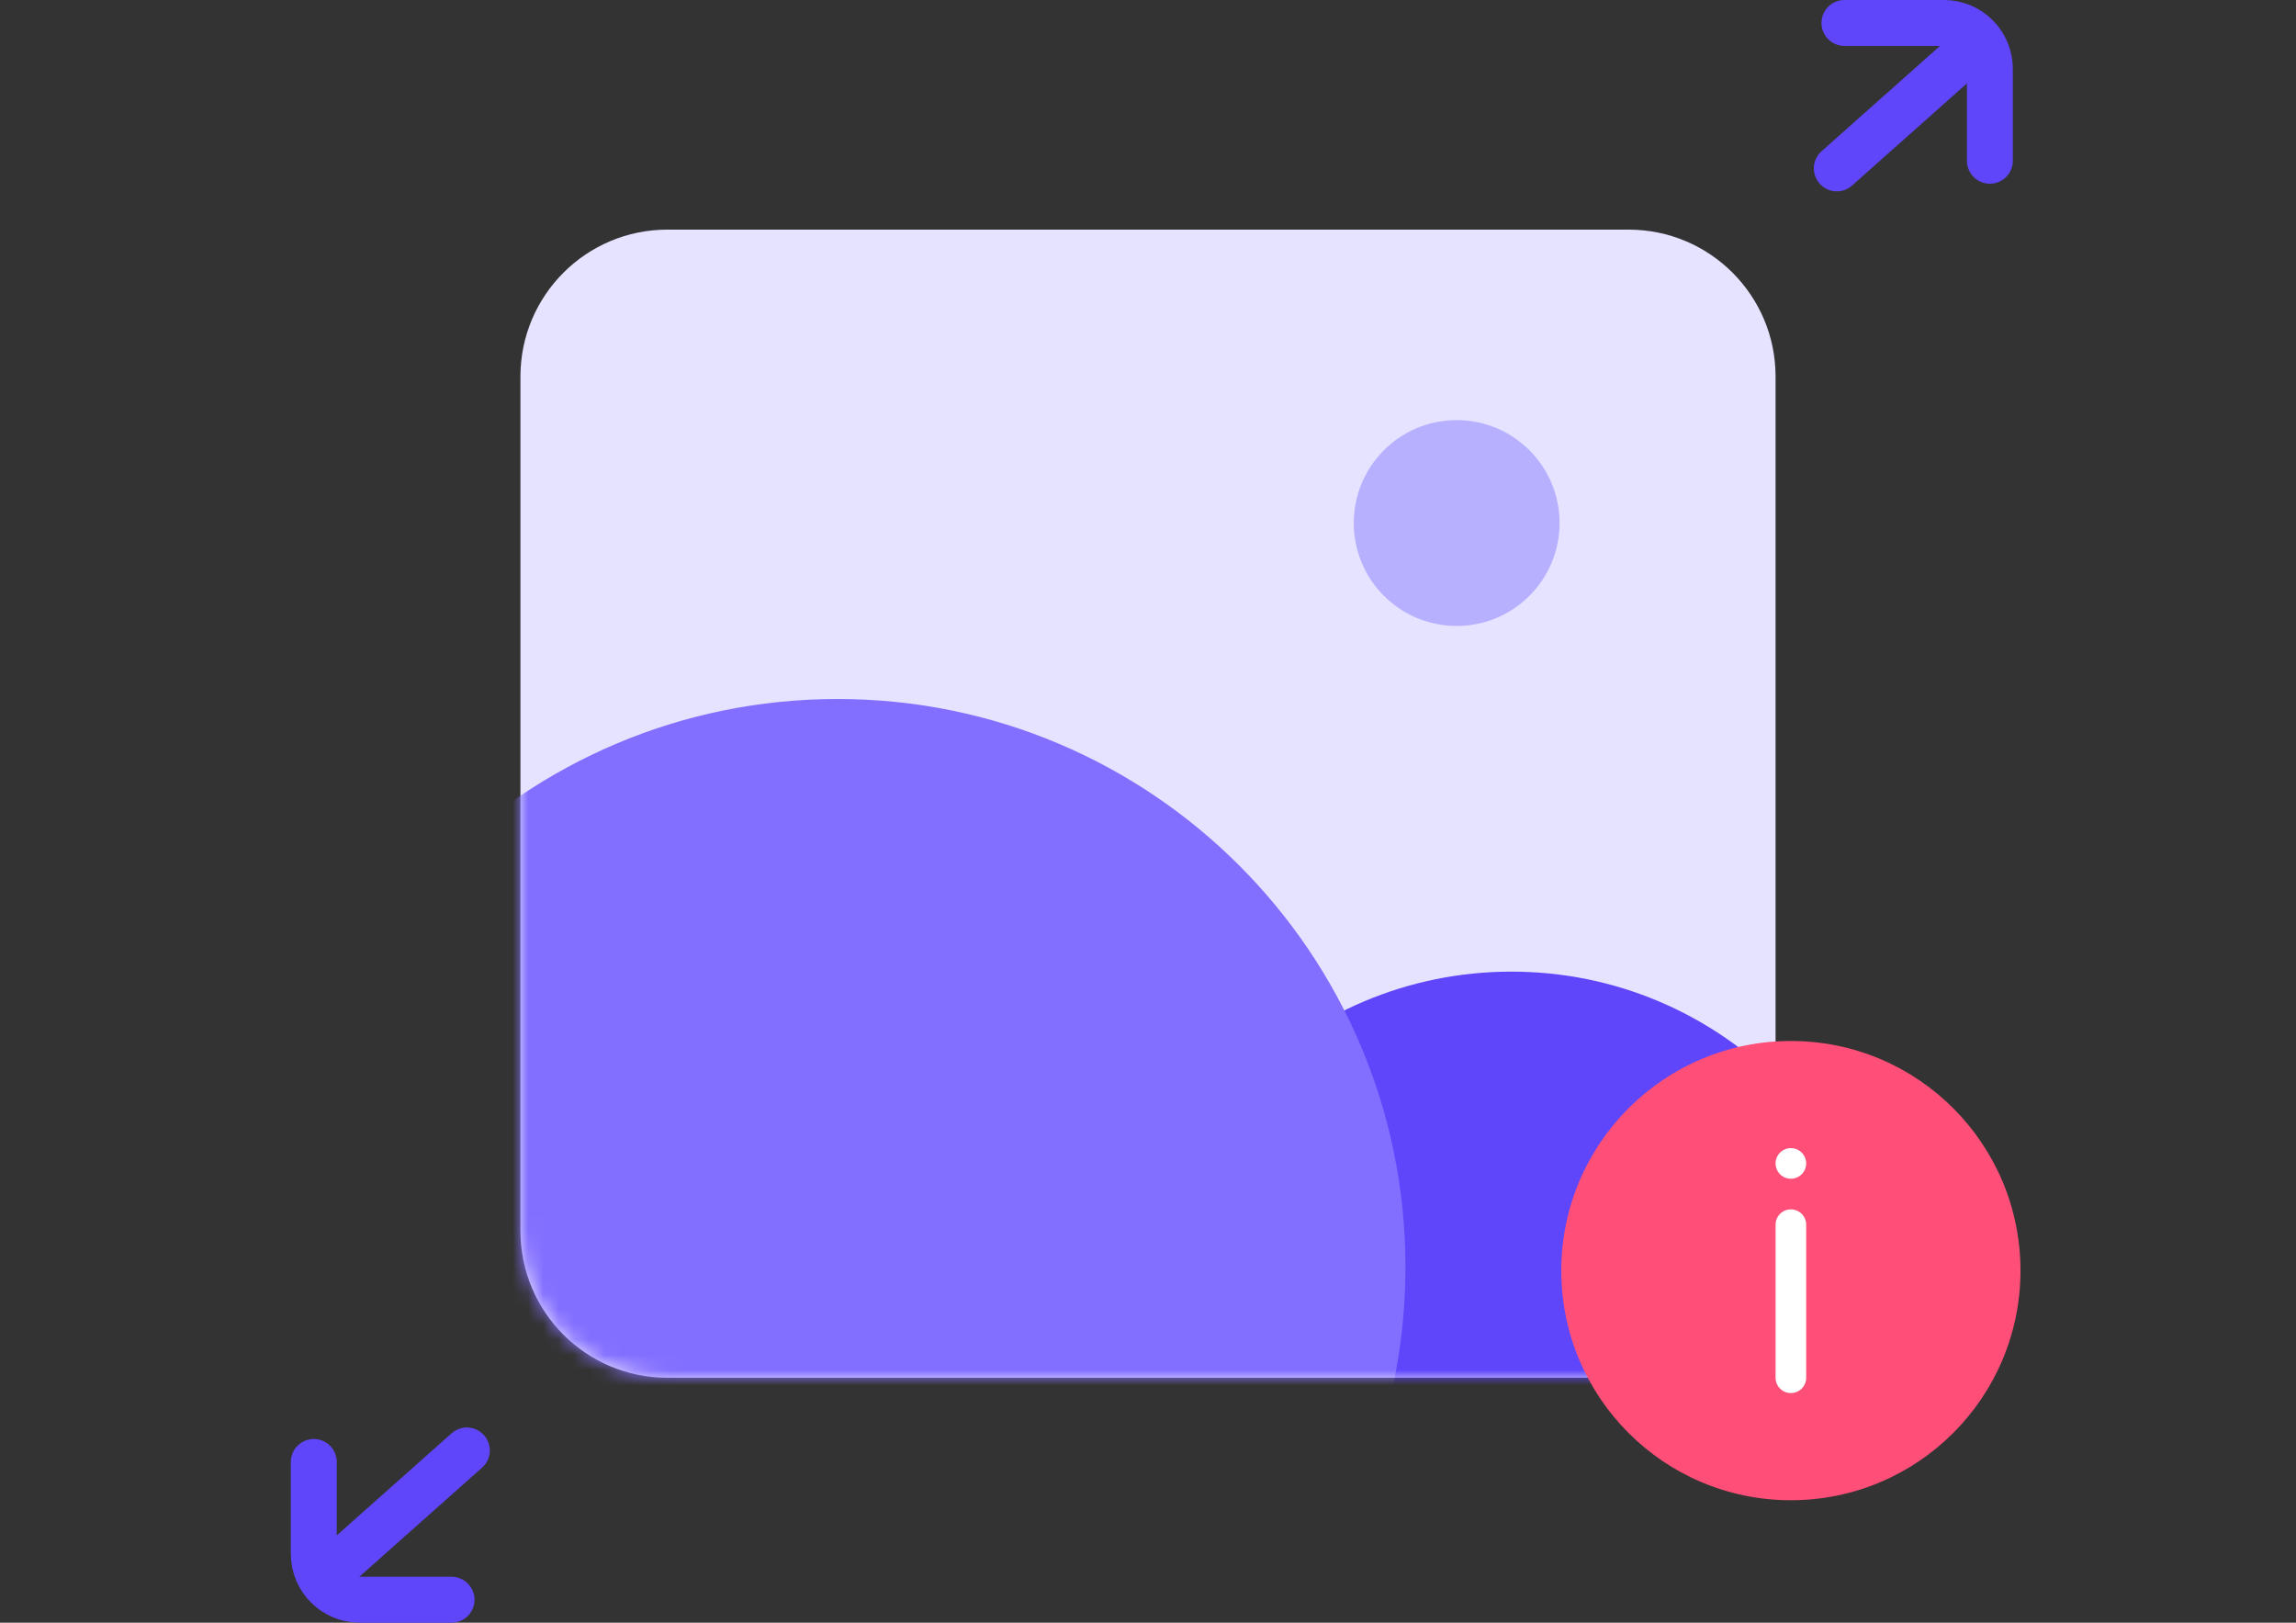
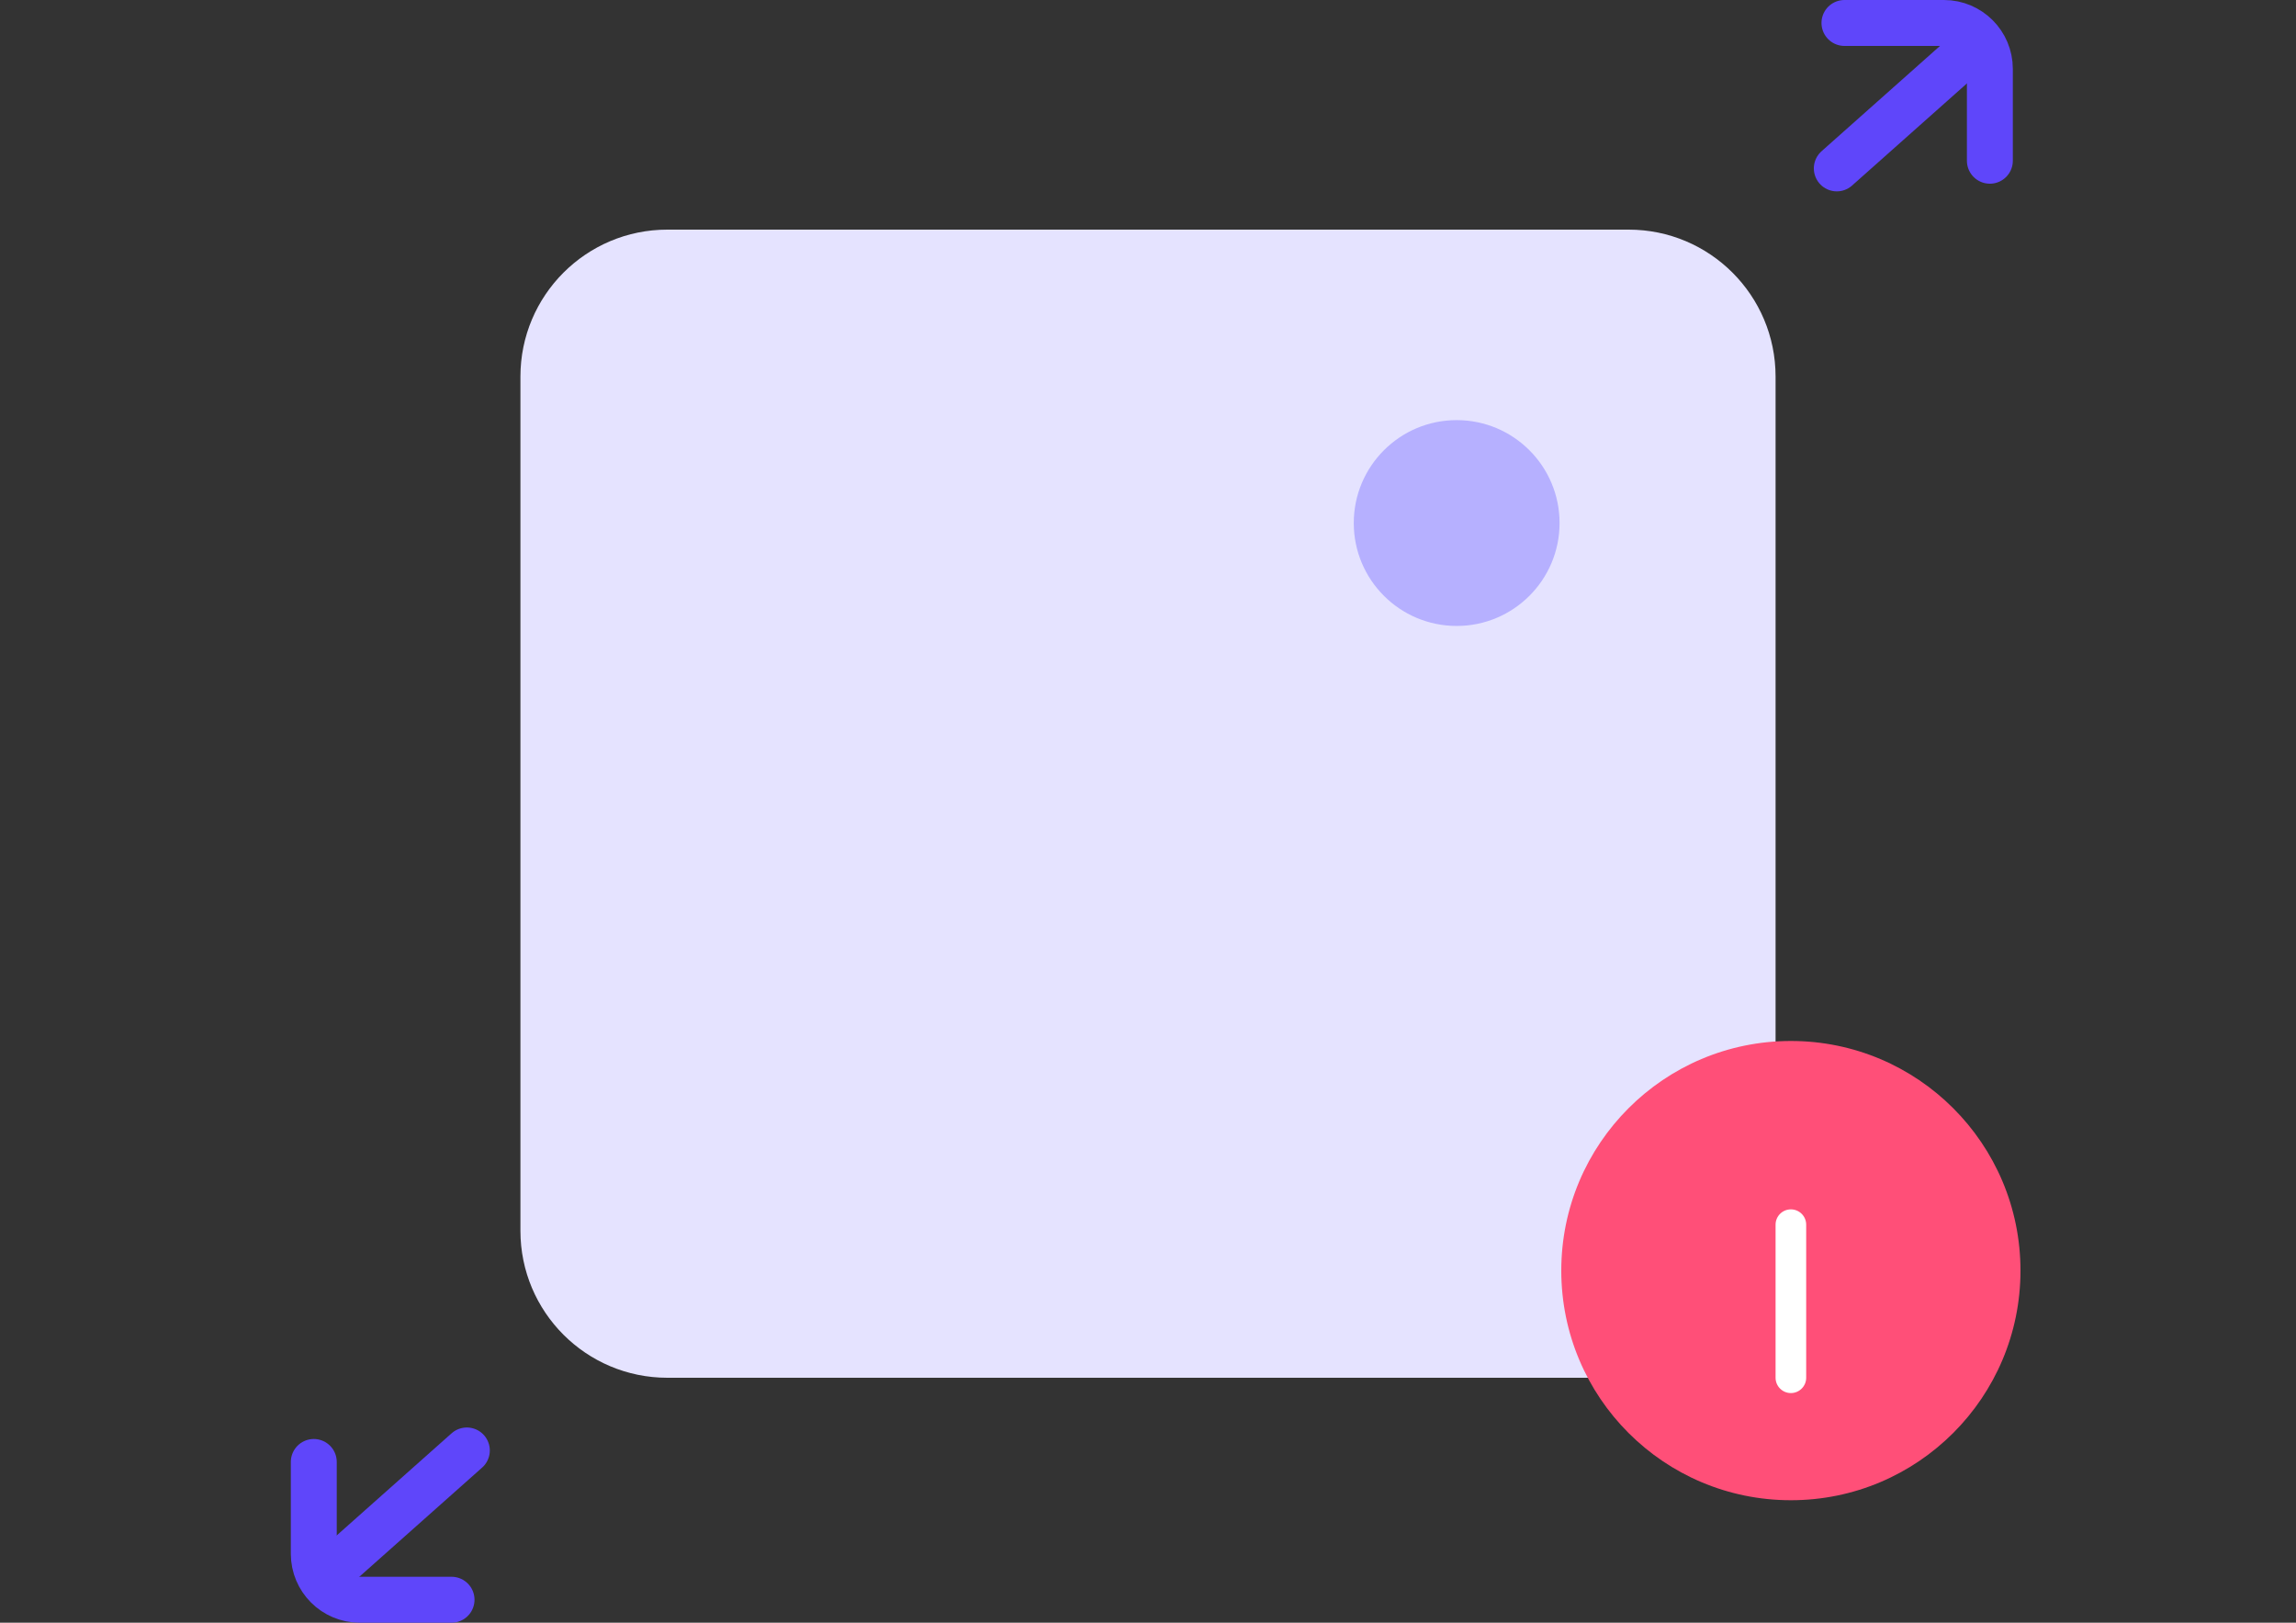
<svg xmlns="http://www.w3.org/2000/svg" width="150" height="106" viewBox="0 0 150 106" fill="none">
  <rect x="0" y="0" width="150" height="106" fill="#333333" stroke="none" />
  <g clip-path="url(#clip0_86_326)">
    <path d="M106.4 15H43.6C38.298 15 34 19.298 34 24.6V80.4C34 85.702 38.298 90 43.6 90H106.4C111.702 90 116 85.702 116 80.4V24.6C116 19.298 111.702 15 106.4 15Z" fill="#E5E3FF" />
    <mask id="mask0_86_326" style="mask-type:alpha" maskUnits="userSpaceOnUse" x="34" y="15" width="82" height="75">
      <path d="M106.4 15H43.6C38.298 15 34 19.298 34 24.6V80.4C34 85.702 38.298 90 43.6 90H106.4C111.702 90 116 85.702 116 80.4V24.6C116 19.298 111.702 15 106.4 15Z" fill="#E3F3FF" />
    </mask>
    <g mask="url(#mask0_86_326)">
-       <path d="M98.745 112.941C112.406 112.941 123.481 101.866 123.481 88.205C123.481 74.544 112.406 63.47 98.745 63.47C85.084 63.47 74.01 74.544 74.01 88.205C74.01 101.866 85.084 112.941 98.745 112.941Z" fill="#5F46FA" />
-       <path d="M54.717 119.868C75.208 119.868 91.82 103.256 91.82 82.764C91.82 62.273 75.208 45.661 54.717 45.661C34.225 45.661 17.613 62.273 17.613 82.764C17.613 103.256 34.225 119.868 54.717 119.868Z" fill="#836FFF" />
      <path d="M95.166 40.889C98.878 40.889 101.888 37.879 101.888 34.167C101.888 30.454 98.878 27.444 95.166 27.444C91.453 27.444 88.443 30.454 88.443 34.167C88.443 37.879 91.453 40.889 95.166 40.889Z" fill="#B6B0FF" />
    </g>
    <path d="M117 98C125.284 98 132 91.284 132 83C132 74.716 125.284 68 117 68C108.716 68 102 74.716 102 83C102 91.284 108.716 98 117 98Z" fill="#FF4F78" />
    <path d="M118 80C118 79.448 117.552 79 117 79C116.448 79 116 79.448 116 80V90C116 90.552 116.448 91 117 91C117.552 91 118 90.552 118 90V80Z" fill="white" />
-     <path d="M117 77C117.552 77 118 76.552 118 76C118 75.448 117.552 75 117 75C116.448 75 116 75.448 116 76C116 76.552 116.448 77 117 77Z" fill="white" />
    <path d="M130 10.5L130 4.5C130 2.843 128.657 1.5 127 1.5L120.5 1.5" stroke="#5F46FA" stroke-width="3" stroke-linecap="round" />
    <path d="M129 3L120 11" stroke="#5F46FA" stroke-width="3" stroke-linecap="round" />
    <path d="M20.5 95.5L20.5 101.5C20.5 103.157 21.843 104.5 23.5 104.5L29.5 104.5" stroke="#5F46FA" stroke-width="3" stroke-linecap="round" />
    <path d="M21.5 102.749L30.5 94.749" stroke="#5F46FA" stroke-width="3" stroke-linecap="round" />
  </g>
  <defs>
    <clipPath id="clip0_86_326">
      <rect width="150" height="106" fill="white" />
    </clipPath>
  </defs>
</svg>